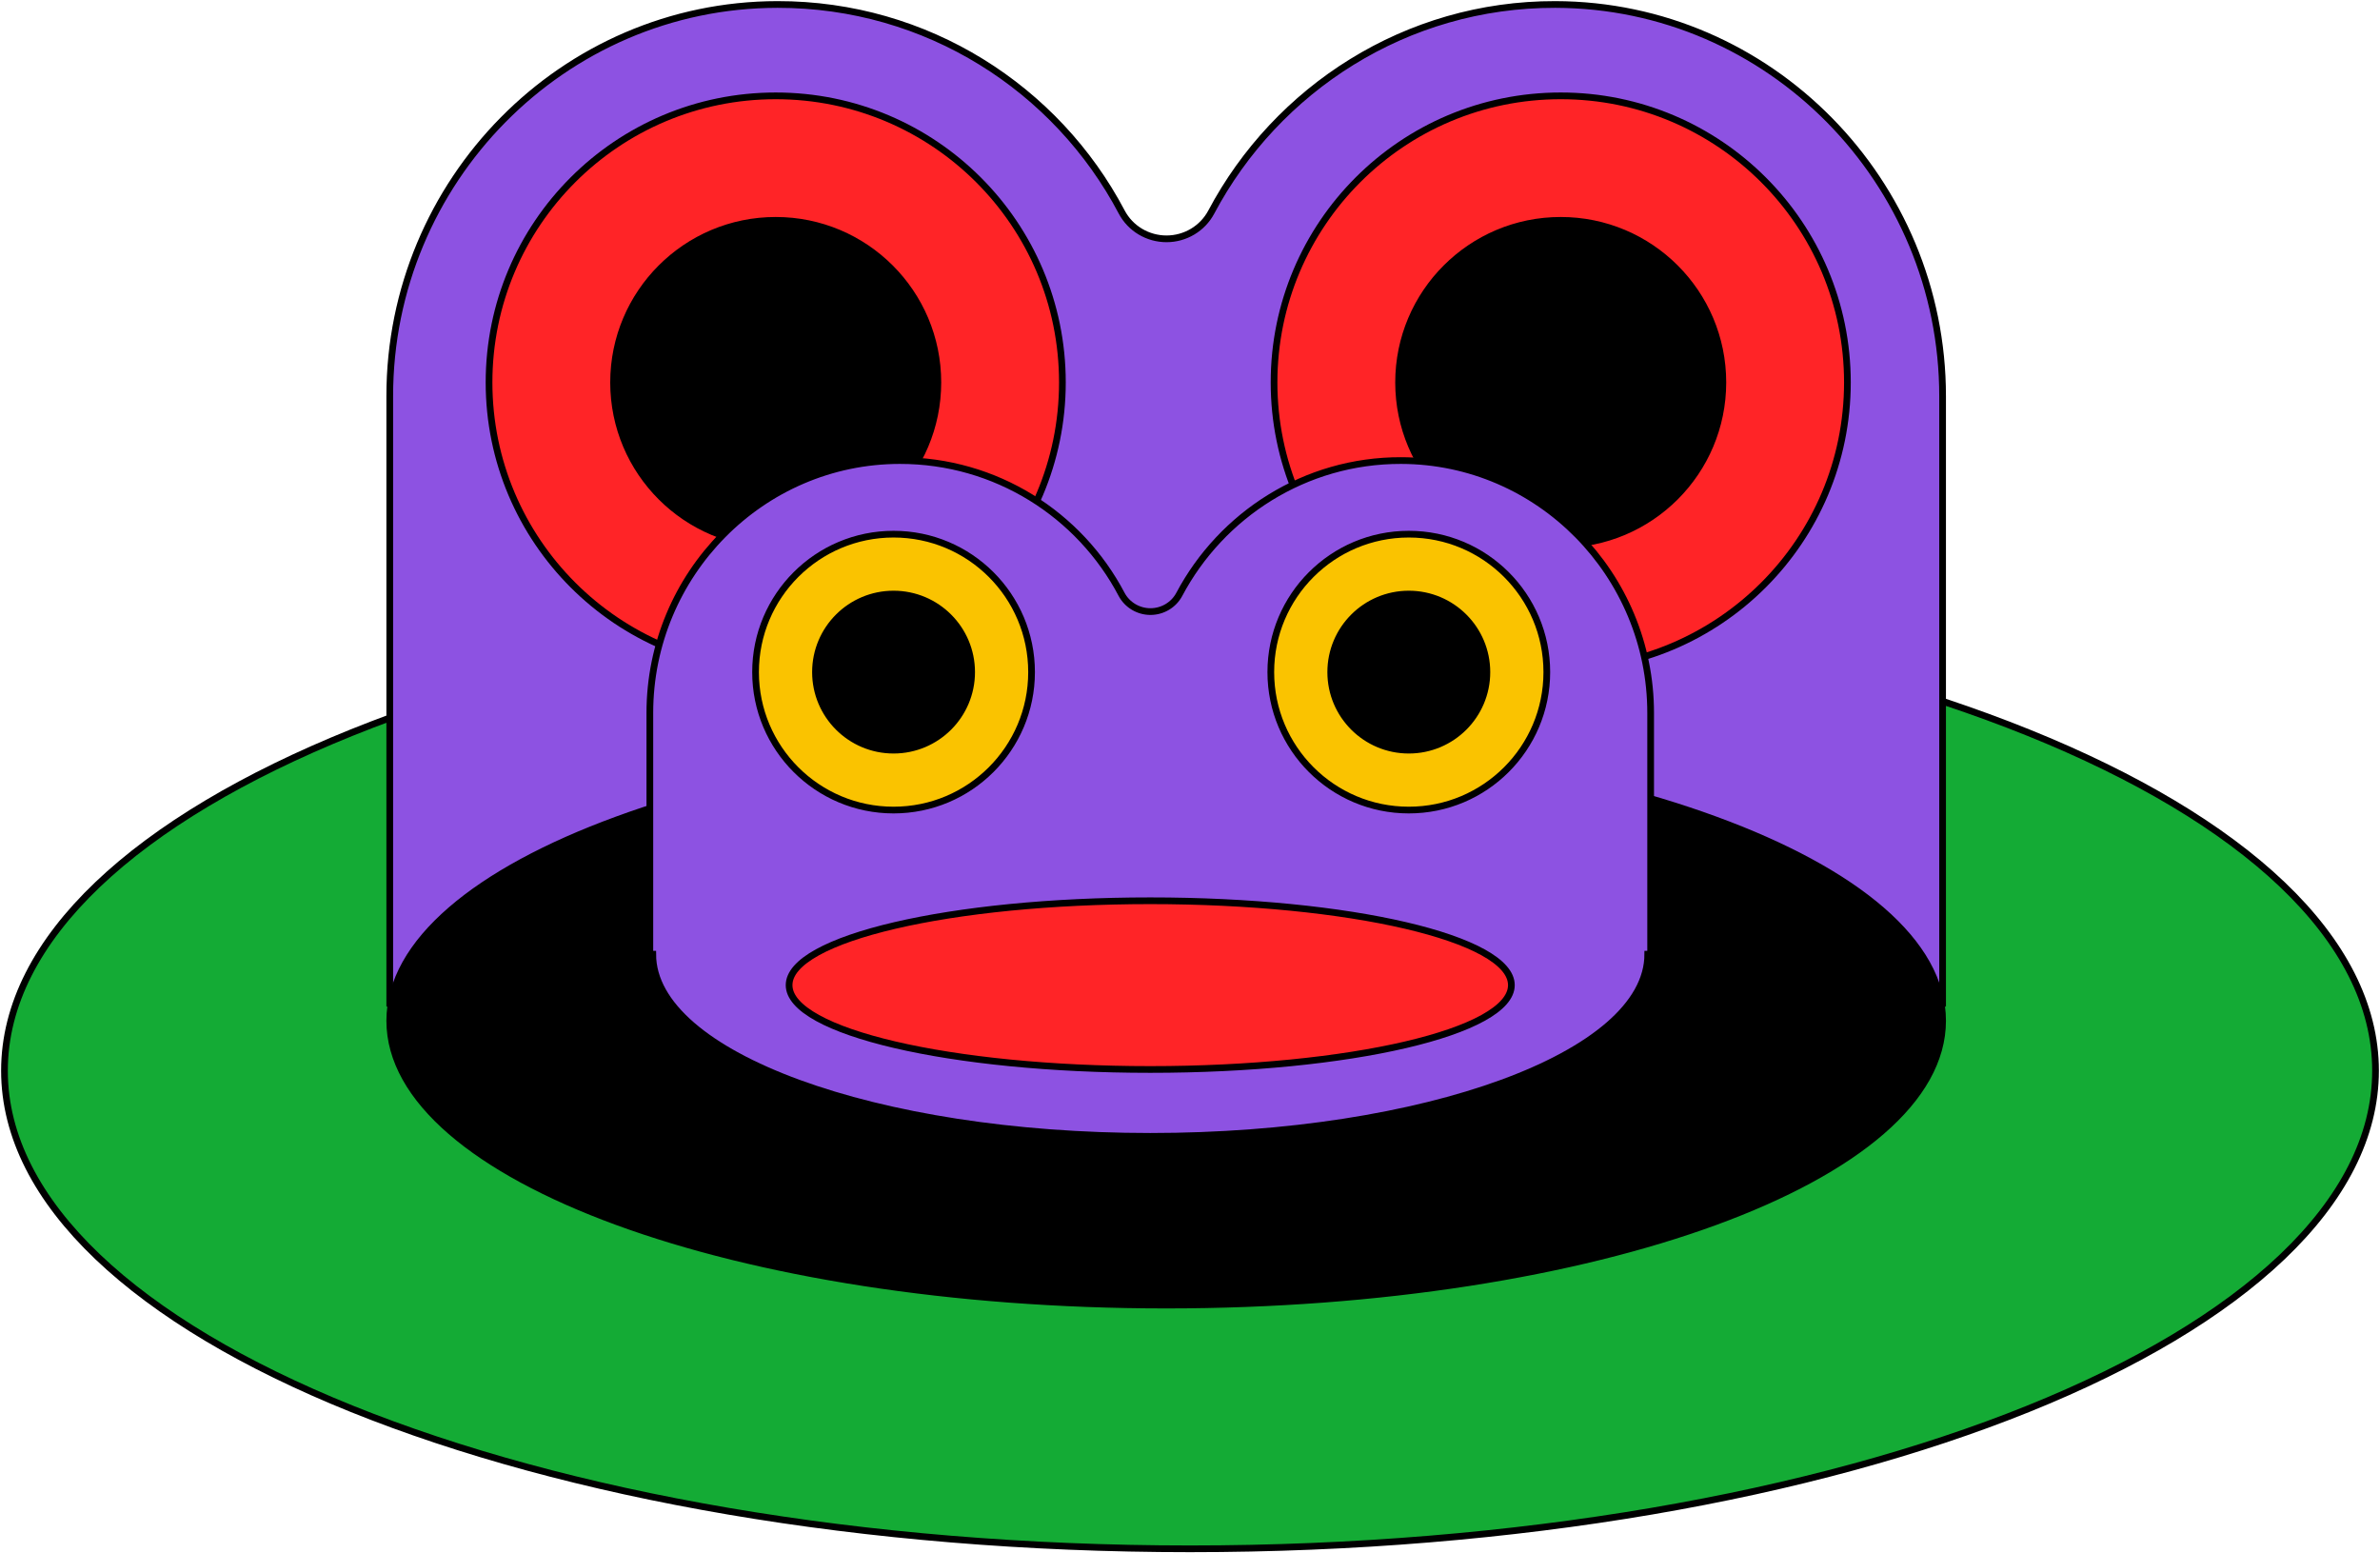
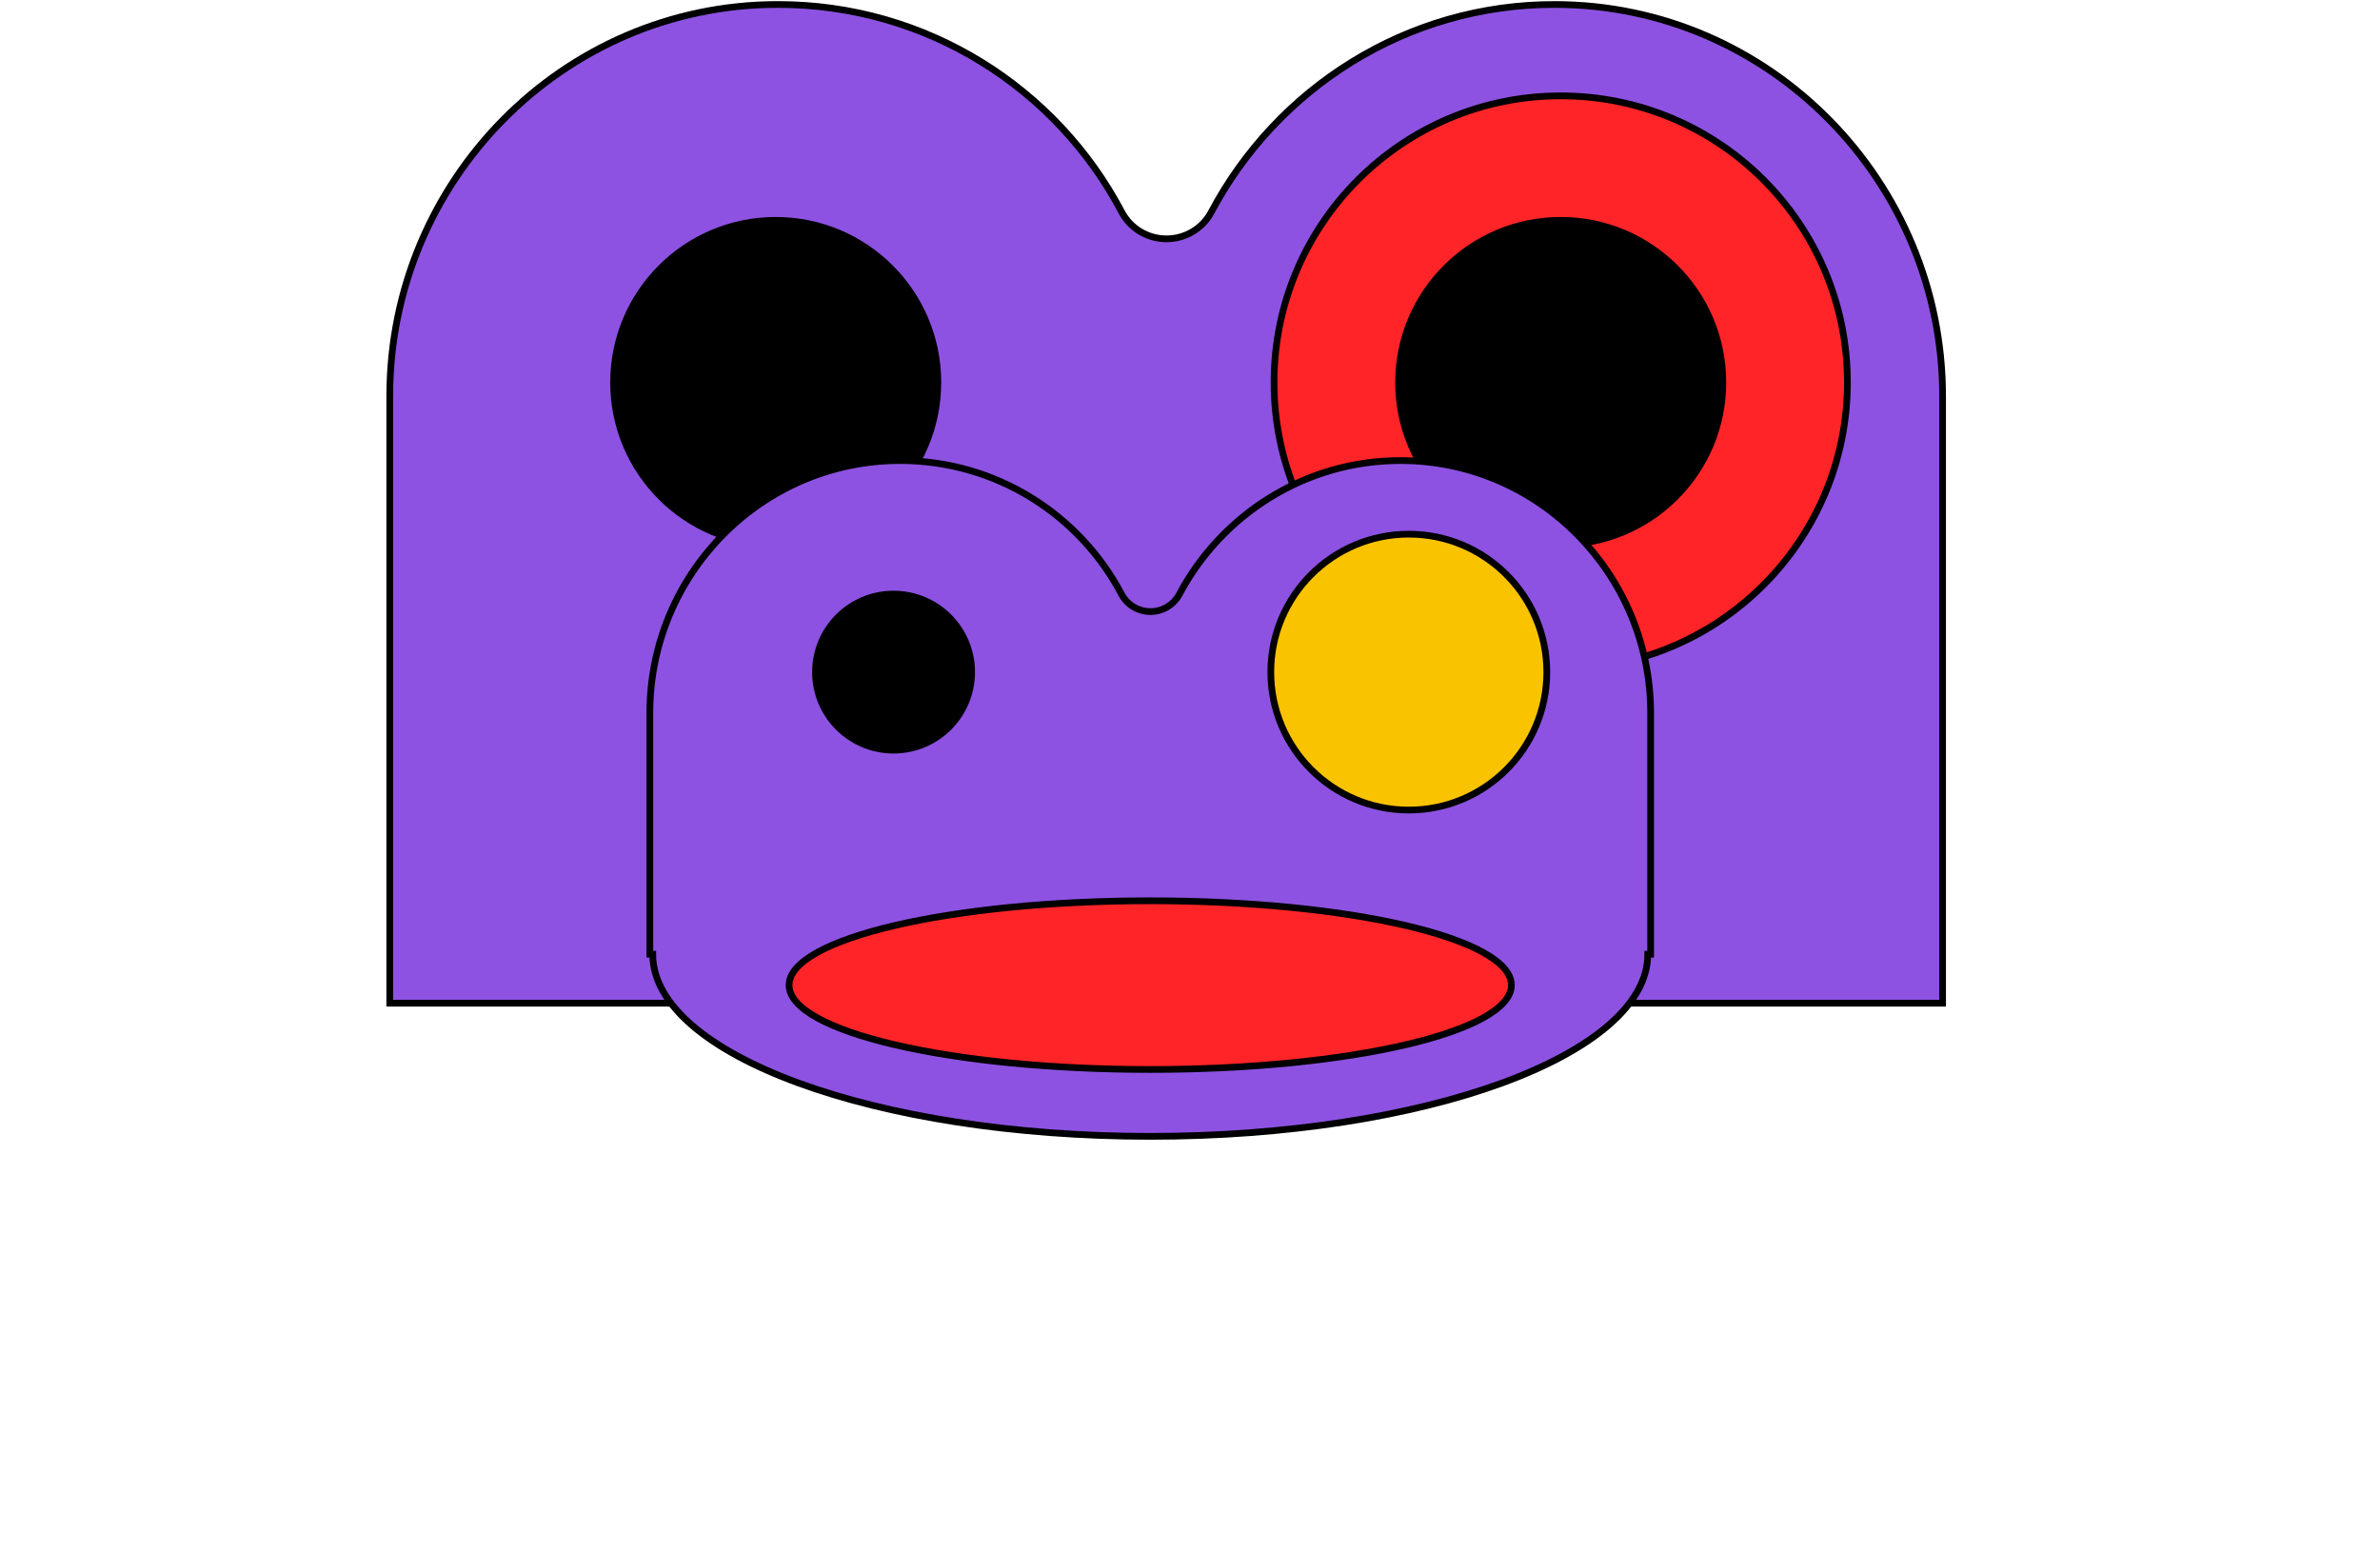
<svg xmlns="http://www.w3.org/2000/svg" width="532" height="347" viewBox="0 0 532 347" fill="none">
-   <path d="M266 346.141C412.355 346.141 531 298.301 531 239.286C531 180.272 412.355 132.431 266 132.431C119.645 132.431 1 180.272 1 239.286C1 298.301 119.645 346.141 266 346.141Z" fill="#14AB35" stroke="black" stroke-width="1.5" stroke-miterlimit="10" />
  <path d="M270.754 47.399C285.358 19.872 314.325 0.92 347.664 1C395.637 1.117 434.228 40.604 434.228 88.549V224.21H87.121V88.518C87.121 40.53 125.786 1.05 173.802 1C207.184 0.963 236.182 19.773 250.725 47.368C252.679 51.078 256.55 53.376 260.748 53.376C264.928 53.376 268.793 51.09 270.754 47.399Z" fill="#8D52E2" stroke="black" stroke-width="1.5" stroke-miterlimit="10" />
-   <path d="M173.396 149.511C208.787 149.511 237.477 120.837 237.477 85.466C237.477 50.096 208.787 21.422 173.396 21.422C138.004 21.422 109.314 50.096 109.314 85.466C109.314 120.837 138.004 149.511 173.396 149.511Z" fill="#FF2427" stroke="black" stroke-width="1.5" stroke-miterlimit="10" />
  <path d="M173.395 121.687C193.411 121.687 209.637 105.471 209.637 85.466C209.637 65.462 193.411 49.245 173.395 49.245C153.379 49.245 137.153 65.462 137.153 85.466C137.153 105.471 153.379 121.687 173.395 121.687Z" fill="black" stroke="black" stroke-width="1.5" stroke-miterlimit="10" />
  <path d="M348.868 149.51C384.259 149.51 412.95 120.836 412.95 85.466C412.95 50.095 384.259 21.421 348.868 21.421C313.477 21.421 284.787 50.095 284.787 85.466C284.787 120.836 313.477 149.51 348.868 149.51Z" fill="#FF2427" stroke="black" stroke-width="1.5" stroke-miterlimit="10" />
  <path d="M348.867 121.687C368.883 121.687 385.109 105.47 385.109 85.466C385.109 65.462 368.883 49.245 348.867 49.245C328.852 49.245 312.625 65.462 312.625 85.466C312.625 105.47 328.852 121.687 348.867 121.687Z" fill="black" stroke="black" stroke-width="1.5" stroke-miterlimit="10" />
-   <path d="M260.674 291.668C356.525 291.668 434.228 263.22 434.228 228.129C434.228 193.037 356.525 164.589 260.674 164.589C164.824 164.589 87.121 193.037 87.121 228.129C87.121 263.22 164.824 291.668 260.674 291.668Z" fill="black" stroke="black" stroke-width="1.5" stroke-miterlimit="10" />
  <path d="M313.178 102.929C291.694 102.874 273.021 115.091 263.608 132.829C262.344 135.207 259.853 136.68 257.159 136.68C254.466 136.68 251.963 135.201 250.699 132.811C241.329 115.024 222.637 102.905 201.123 102.929C170.176 102.96 145.259 128.405 145.259 159.334V213.25H145.906C145.906 235.737 195.698 253.962 257.116 253.962C318.535 253.962 368.327 235.731 368.327 213.25H368.968V159.352C368.968 128.449 344.1 103.003 313.178 102.929Z" fill="#8D52E2" stroke="black" stroke-width="1.5" stroke-miterlimit="10" />
-   <path d="M199.738 181.039C216.774 181.039 230.585 167.236 230.585 150.209C230.585 133.182 216.774 119.379 199.738 119.379C182.701 119.379 168.89 133.182 168.89 150.209C168.89 167.236 182.701 181.039 199.738 181.039Z" fill="#FAC300" stroke="black" stroke-width="1.5" stroke-miterlimit="10" />
  <path d="M199.737 167.651C209.376 167.651 217.189 159.842 217.189 150.209C217.189 140.576 209.376 132.767 199.737 132.767C190.099 132.767 182.285 140.576 182.285 150.209C182.285 159.842 190.099 167.651 199.737 167.651Z" fill="black" stroke="black" stroke-width="1.5" stroke-miterlimit="10" />
  <path d="M314.91 181.039C331.947 181.039 345.758 167.236 345.758 150.209C345.758 133.182 331.947 119.379 314.91 119.379C297.874 119.379 284.062 133.182 284.062 150.209C284.062 167.236 297.874 181.039 314.91 181.039Z" fill="#FAC300" stroke="black" stroke-width="1.5" stroke-miterlimit="10" />
-   <path d="M314.91 167.651C324.549 167.651 332.362 159.842 332.362 150.209C332.362 140.576 324.549 132.767 314.91 132.767C305.272 132.767 297.458 140.576 297.458 150.209C297.458 159.842 305.272 167.651 314.91 167.651Z" fill="black" stroke="black" stroke-width="1.5" stroke-miterlimit="10" />
  <path d="M257.112 239.015C301.696 239.015 337.838 230.575 337.838 220.162C337.838 209.75 301.696 201.31 257.112 201.31C212.528 201.31 176.386 209.75 176.386 220.162C176.386 230.575 212.528 239.015 257.112 239.015Z" fill="#FF2427" stroke="black" stroke-width="1.5" stroke-miterlimit="10" />
</svg>